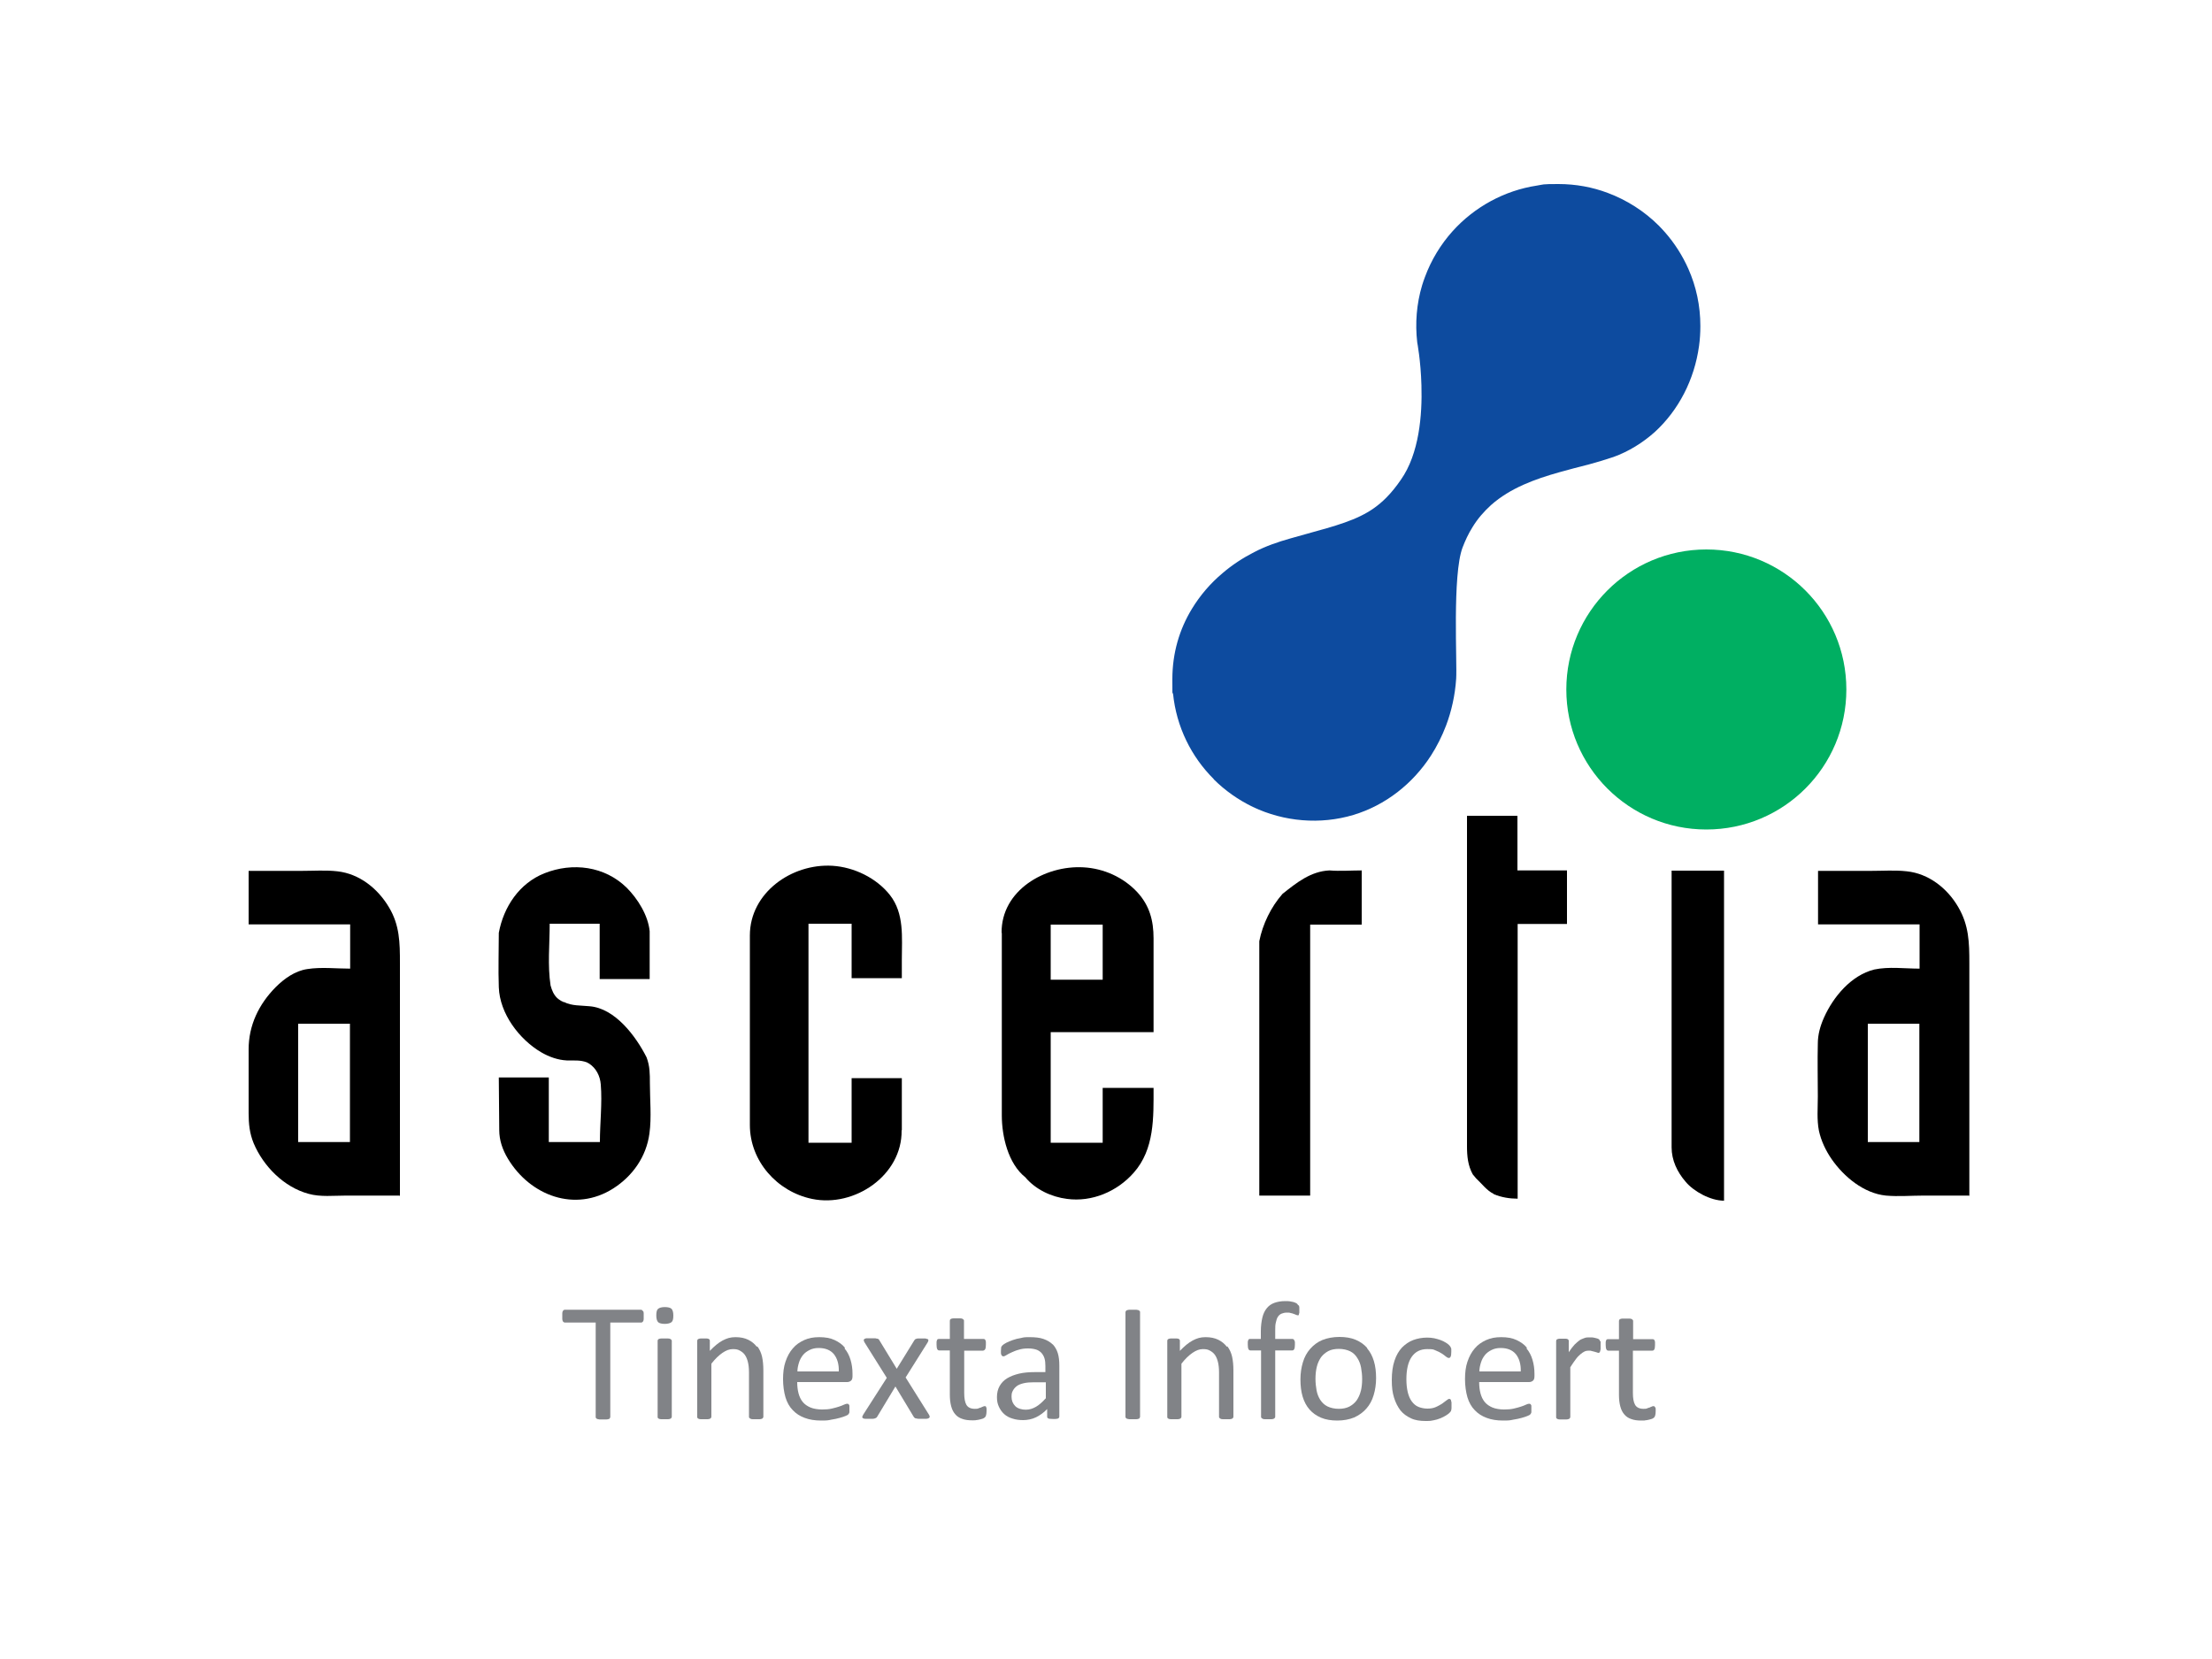
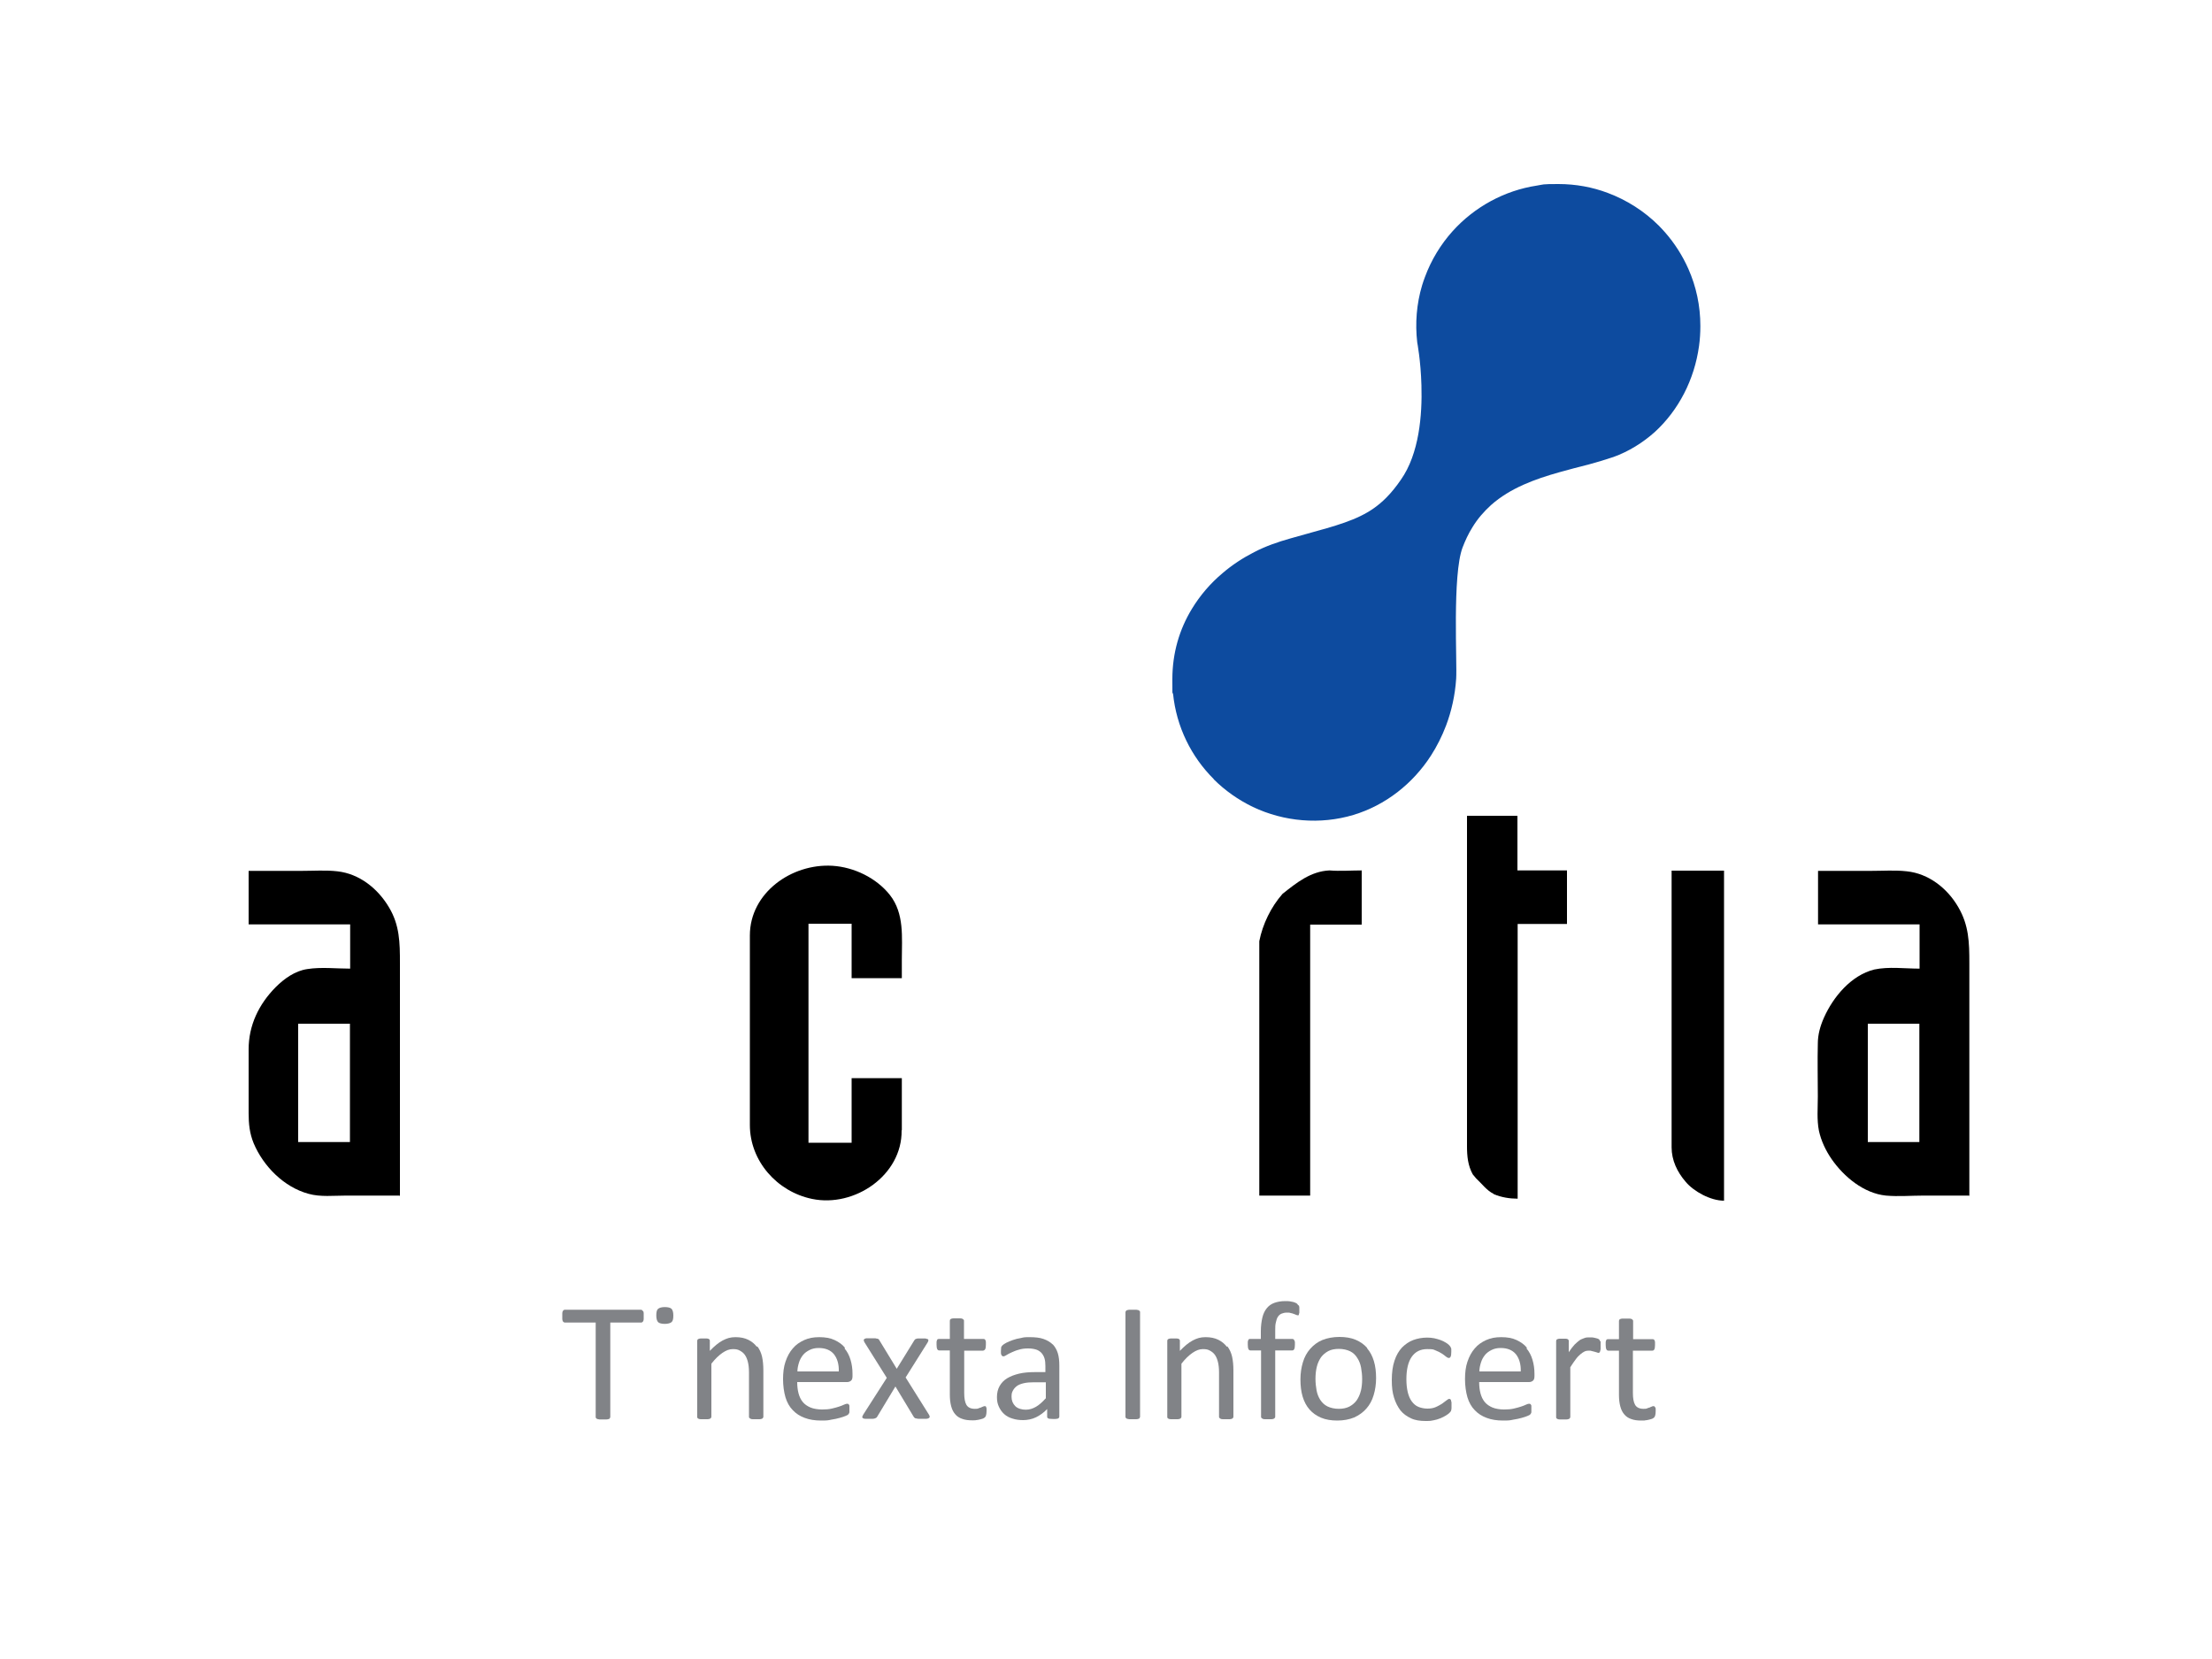
<svg xmlns="http://www.w3.org/2000/svg" id="Tavole" viewBox="0 0 1000 750">
  <defs>
    <style> .st0 { fill: #818387; } .st1 { fill: #00af62; } .st2 { fill-rule: evenodd; } .st3 { fill: #0d4b9f; } </style>
  </defs>
  <g id="ASC-with_tagline_color-_light_bg">
    <path class="st3" d="M548.6,352.2c5.2,5.2,11.2,9.4,17.8,12.6,14.1,6.7,30.5,8.1,45.5,3.6,14.5-4.4,26.8-14.1,35-26.8,2.7-4.2,5-8.8,6.8-13.5,2.5-6.6,4.1-13.8,4.6-21.2.5-7.3-1.8-47,2.9-59.4,1.2-3.1,2.6-6.2,4.5-9.2,2.3-3.8,5.2-7.1,8.4-10,8.7-7.7,19.8-11.7,30.8-14.8,4.5-1.3,9-2.4,13.6-3.6,3.7-1,7.3-2.1,10.9-3.3,6.9-2.5,13.2-6.4,18.7-11.3,10.7-9.8,17.9-23.6,20-38.9.4-2.9.6-5.9.6-9,0-9.2-1.9-17.9-5.4-25.8-2.7-6.1-6.3-11.7-10.6-16.6-.9-1-1.8-2-2.8-3-6.5-6.5-14.5-11.6-23.1-14.8-6.9-2.6-14.4-4-22.3-4s-6.5.2-9.7.7c-14.6,2.2-28.2,9.6-38.1,20.6-5.4,6-9.7,13.1-12.5,20.7-.5,1.3-.9,2.5-1.3,3.8-2.5,8.3-3.2,17.2-2.2,25.8,0,0,1.6,8.3,1.9,19.4.4,13.4-1,30.9-9.3,42.7-2,2.9-4.2,5.7-6.7,8.2-7.1,7.1-14.8,10.2-27.1,13.8-.7.2-1.4.4-2.2.6-4.1,1.2-8.7,2.4-13.9,3.9-5.7,1.6-11.2,3.5-16.4,6.2-5.1,2.6-10,5.8-14.3,9.5-5.5,4.6-10.2,10.1-13.9,16.2-5.6,9.2-8.8,19.9-8.8,31.7s.1,4.4.3,6.5c1.5,15.1,8.3,28.7,18.5,38.8h0Z" />
-     <path class="st1" d="M834.7,311.7c0,35-28.3,63.3-63.3,63.3s-63.3-28.4-63.3-63.3,28.3-63.3,63.3-63.3,63.3,28.3,63.3,63.3h0Z" />
-     <path class="st2" d="M271.2,417.6h-22.7c0,9.2-1,18.9.4,27.9.6,2.2,1.4,4.2,3.1,5.8l.3.2.2.2c.4.3.8.5,1.2.8.3.1.7.3,1,.5h.3c3.5,1.8,7.7,1.5,11.5,1.9,11.6.9,21,13.6,25.8,23.1,1.5,4,1.5,7.4,1.5,11.7,0,7.4.8,15.4-.2,22.7-1.4,10.5-7.6,19.3-16.4,24.9-17.2,10.9-37.5,3.3-47.6-13.5-2.4-4-3.9-8.3-3.9-12.9-.1-7.9-.1-15.9-.2-23.8h22.6v29.2h23.1c0-8.6,1.1-17.5.4-26-.3-3.9-2.1-7.4-5.3-9.5-.2-.1-.4-.2-.6-.3l-.3-.2c-3.1-1.2-6-.8-9.2-.9-4-.2-7.9-1.6-11.4-3.6-10.1-5.9-18.9-17.6-19.3-29.5-.3-8.2,0-16.4,0-24.6,2.2-11.8,9.3-22.4,20.6-26.9,12.8-5.1,27.3-3.2,37.2,6.5,5,5,9.7,12.5,10.4,19.7v.2c0,7.1,0,14.2,0,21.4h-22.6v-25h0Z" />
    <path class="st2" d="M407.6,511c.3,20.3-21.3,35-40.5,31-15.9-3.3-28.1-17.2-28.1-33.4v-85.7c0-19.3,18.9-32.6,37.3-31.5,9.8.6,19.9,5.5,26,13.2,6.6,8.4,5.4,19.2,5.4,29.2v8.4h-22.7v-24.6h-19.5v99h19.5v-29.2h22.7v23.5h0Z" />
-     <path class="st2" d="M475,442.9h23.5v-24.9h-23.5v24.9h0ZM452.8,421.7c-.2-19.2,19.6-30.6,37-29.6,9.2.5,18.1,4.5,24.4,11.3,5.5,6,7.3,12.8,7.3,20.8v42.4h-46.5v50h23.5v-24.8h23c0,13.3.5,27.7-9,38.4-7.5,8.5-18.9,13.3-30.1,11.8-7.1-.9-14.2-4.2-18.9-9.8-7.8-6.2-10.6-18.6-10.6-27.9v-82.5h0Z" />
    <path class="st2" d="M569.3,427c0-.5,0-1,0-1.5,1.5-7.7,5.3-15.5,10.5-21.4,6.3-5,12.7-10.2,21.2-10.6,4.8.4,9.8,0,14.6,0v24.5h-23.3v122.5h-23v-113.5h0Z" />
    <path class="st2" d="M708.5,417.7h-22.4v124.2c-3.6,0-7.3-.6-10.7-2l-.2-.2c-3.1-1.5-5.4-4.7-7.9-7-.5-.6-1-1.2-1.5-1.8-2.2-4-2.6-8.2-2.6-12.7v-149.4h22.8v24.7h22.4v24.2h0Z" />
    <path class="st2" d="M890.2,540.5h-20.6c-5.6,0-11.4.5-17,0-10-1-19-8.5-24.5-16.4-2.7-3.9-4.8-8.3-5.8-12.9-1-5-.5-10.4-.5-15.5,0-8-.2-16,0-23.9,0-4.1,1.1-8,2.8-11.8,4.2-9.4,12.3-19.1,22.7-21.7,6.6-1.4,13.8-.4,20.5-.4v-20h-45.9v-24.2h24.1c5.3,0,10.8-.4,16,.2,9.9,1,18.4,7.7,23.3,16.2,4.8,8.2,5,16,5,25.2v105.5h0ZM844.4,516.3h23.3v-53.5h-23.3v53.5h0Z" />
    <path class="st2" d="M779.3,542.8c-5.9,0-13.6-4.1-17.3-8.6-3.8-4.4-6.3-9.7-6.3-15.5v-125.1h23.7v149.3h0Z" />
    <path class="st2" d="M180.7,540.5h-24.3c-5.6,0-11.5.7-16.9-.8-11.1-3-20.4-12.4-24.8-22.8-1.9-4.6-2.3-8.9-2.3-13.8v-28.7c0-10.9,4.6-20.4,12.2-28.1,3.9-3.9,8.8-7.4,14.3-8.2,6.3-1,13-.2,19.4-.2v-20h-45.9v-24.2h24.1c5.3,0,10.8-.4,16,.2,10,1.1,18.3,7.8,23.3,16.2,4.9,8.1,5,16.1,5,25.2v105.5h0ZM134.8,516.3h23.4v-53.5h-23.4v53.5h0Z" />
  </g>
  <g>
    <path class="st0" d="M290.7,592.8c-.1-.2-.3-.4-.4-.5-.2-.1-.3-.2-.6-.2h-34.3c-.2,0-.4,0-.6.2-.2.1-.3.3-.4.5-.1.2-.2.5-.2.9,0,.4,0,.8,0,1.3s0,.9,0,1.3c0,.4.1.6.2.9.1.2.2.4.4.5.2.1.3.2.6.2h13.9v42.7c0,.2,0,.4.2.5.1.2.3.3.5.4.3,0,.6.2,1,.2.4,0,1,0,1.6,0s1.2,0,1.6,0c.4,0,.8-.1,1-.2.3,0,.4-.2.5-.4.1-.2.2-.3.2-.5v-42.7h13.9c.2,0,.4,0,.6-.2.2-.1.3-.3.4-.5.1-.2.2-.5.2-.9,0-.4,0-.8,0-1.3s0-.9,0-1.3c0-.4-.1-.7-.2-.9Z" />
-     <path class="st0" d="M303,605.3c-.2-.1-.5-.2-1-.2-.4,0-.9,0-1.6,0s-1.1,0-1.5,0c-.4,0-.7.1-1,.2-.2.1-.4.2-.5.4,0,.2-.1.3-.1.5v34.3c0,.2,0,.4.1.5,0,.1.3.3.5.4.2.1.6.2,1,.2.4,0,.9,0,1.5,0s1.2,0,1.6,0c.4,0,.7-.1,1-.2s.4-.2.5-.4c.1-.1.2-.3.2-.5v-34.3c0-.2,0-.3-.2-.5-.1-.2-.3-.3-.5-.4Z" />
    <path class="st0" d="M300.6,590.9c-1.5,0-2.5.3-3.1.8-.6.5-.8,1.5-.8,3s.3,2.4.8,3c.5.5,1.6.8,3,.8s2.5-.3,3.1-.8c.6-.5.8-1.5.8-3s-.3-2.4-.8-3c-.5-.5-1.6-.8-3-.8Z" />
    <path class="st0" d="M342.1,608.8c-1-1.3-2.2-2.3-3.8-3.1-1.6-.8-3.5-1.2-5.8-1.2s-3.9.5-5.8,1.5c-1.9,1-3.8,2.6-5.8,4.7v-4.5c0-.2,0-.4-.1-.5,0-.1-.2-.3-.4-.4-.2-.1-.5-.2-.9-.2-.4,0-.8,0-1.4,0s-1.1,0-1.4,0c-.4,0-.6.1-.9.2s-.4.2-.5.4c0,.1-.1.3-.1.5v34.3c0,.2,0,.4.1.5,0,.1.3.3.5.4.2.1.6.2,1,.2.4,0,.9,0,1.5,0s1.2,0,1.6,0c.4,0,.7-.1,1-.2s.4-.2.5-.4c.1-.1.2-.3.2-.5v-24c1.7-2.2,3.4-3.8,5-4.9,1.6-1.1,3.1-1.7,4.7-1.7s2.3.2,3.2.7c.9.5,1.7,1.1,2.3,2,.6.9,1,1.9,1.3,3.1.3,1.2.5,2.8.5,4.7v20.1c0,.2,0,.4.2.5.1.1.3.3.5.4s.5.2,1,.2c.4,0,.9,0,1.6,0s1.1,0,1.5,0c.4,0,.7-.1,1-.2s.4-.2.5-.4c.1-.1.2-.3.2-.5v-20.9c0-2.4-.2-4.5-.6-6.3-.4-1.7-1.1-3.3-2.1-4.6Z" />
    <path class="st0" d="M382,609.3c-1.2-1.5-2.8-2.6-4.7-3.5-1.9-.9-4.2-1.3-6.9-1.3s-4.8.4-6.8,1.3c-2,.9-3.8,2.1-5.2,3.8-1.4,1.6-2.5,3.6-3.3,6-.8,2.3-1.1,5-1.1,7.9s.4,5.8,1.1,8.2c.7,2.3,1.8,4.3,3.3,5.8,1.4,1.5,3.2,2.7,5.4,3.5,2.1.8,4.6,1.2,7.4,1.2s3.2-.1,4.6-.4c1.4-.2,2.7-.5,3.8-.8,1.1-.3,2-.6,2.7-.9.7-.3,1.1-.5,1.2-.7s.3-.3.3-.4c0-.2.2-.3.2-.5s0-.4,0-.6c0-.2,0-.5,0-.9s0-.8,0-1.2c0-.3,0-.6-.2-.7,0-.2-.2-.3-.3-.4-.1,0-.3-.1-.5-.1-.3,0-.8.1-1.4.4-.6.3-1.4.6-2.3.9-.9.3-2,.6-3.3.9s-2.7.4-4.4.4-3.8-.3-5.2-.9c-1.4-.6-2.6-1.4-3.5-2.5-.9-1.1-1.5-2.4-1.9-3.9s-.6-3.2-.6-5.1h22.6c.6,0,1.2-.2,1.7-.6s.7-1.1.7-2.1v-1.1c0-2.2-.3-4.3-.9-6.3-.6-2-1.5-3.7-2.7-5.1ZM360.5,620c0-1.4.3-2.7.7-4,.4-1.3,1-2.4,1.8-3.4.8-1,1.8-1.7,3-2.3,1.2-.6,2.5-.9,4.1-.9,3,0,5.3.9,6.9,2.8,1.5,1.9,2.3,4.5,2.2,7.8h-18.7Z" />
    <path class="st0" d="M409.3,622.9l10-15.9c.2-.4.4-.7.4-1,0-.3,0-.5-.3-.6-.2-.1-.6-.2-1-.3-.5,0-1.1,0-1.8,0s-1.2,0-1.6,0c-.4,0-.7.1-.9.2-.2,0-.4.2-.5.3s-.2.3-.3.4l-7.9,12.8-7.8-12.8c-.1-.2-.2-.3-.3-.5-.1-.1-.3-.2-.6-.3-.3,0-.6-.1-1-.2-.4,0-1,0-1.8,0s-1.5,0-2,0c-.5,0-.9.2-1.1.3-.2.2-.4.4-.3.6,0,.2.1.5.3.9l10.1,16.1-10.7,16.7c-.2.4-.3.7-.4.9,0,.2,0,.4.3.6.2.2.6.3,1,.3.5,0,1.1,0,1.8,0s1.3,0,1.7,0c.4,0,.8-.1,1-.2s.5-.2.6-.3.3-.3.4-.5l8.2-13.6,8.2,13.6c.1.2.2.3.4.5.1.1.3.3.6.3s.6.2,1.1.2c.4,0,1,0,1.8,0s1.4,0,1.9,0c.5,0,.9-.2,1.1-.3.2-.2.4-.3.4-.6s-.1-.5-.3-.9l-10.6-16.9Z" />
    <path class="st0" d="M444.5,610.5c.4,0,.7-.2.9-.6.2-.4.3-1.1.3-2s0-.9,0-1.2c0-.3-.1-.6-.2-.8-.1-.2-.2-.4-.4-.5-.2,0-.3-.1-.5-.1h-8.8v-8.2c0-.2,0-.3-.2-.5-.1-.2-.3-.3-.5-.4s-.5-.2-1-.2c-.4,0-.9,0-1.6,0s-1.1,0-1.5,0c-.4,0-.7.1-1,.2-.2.1-.4.2-.5.4,0,.2-.1.3-.1.5v8.2h-4.8c-.2,0-.4,0-.6.1-.2,0-.3.2-.4.5-.1.2-.2.5-.2.8,0,.3,0,.7,0,1.2,0,.9.1,1.6.3,2,.2.4.5.6.9.6h4.8v20c0,2,.2,3.7.6,5.2.4,1.5,1,2.7,1.8,3.6.8,1,1.9,1.7,3.1,2.1,1.3.5,2.8.7,4.6.7s1.2,0,1.8-.1c.6,0,1.1-.2,1.7-.3.5-.1,1-.3,1.4-.4.4-.2.7-.4.9-.6s.4-.5.5-1c.1-.4.2-1,.2-1.8s0-.8,0-1.1c0-.3-.1-.5-.2-.7,0-.2-.2-.3-.3-.4-.1,0-.2,0-.4,0-.2,0-.4,0-.7.2-.3.1-.6.2-.9.4-.4.1-.8.2-1.2.4s-1,.2-1.6.2c-1.8,0-3.1-.6-3.8-1.8-.7-1.2-1-3-1-5.4v-19.1h8.8Z" />
    <path class="st0" d="M475.9,607.8c-1.1-1.1-2.5-1.9-4.2-2.5-1.7-.6-3.8-.8-6.3-.8s-2.6.1-3.9.4c-1.3.2-2.5.5-3.6.9-1.1.4-2.1.8-2.9,1.2-.8.4-1.4.8-1.8,1.2-.3.3-.6.7-.6,1,0,.4-.1.9-.1,1.5s0,.7,0,1c0,.3.1.6.2.8.1.2.2.4.4.5.2.1.3.2.5.2.3,0,.8-.2,1.4-.6.6-.4,1.4-.8,2.3-1.2.9-.4,2-.9,3.2-1.2,1.2-.4,2.6-.6,4.2-.6s2.7.2,3.7.5,1.8.9,2.4,1.5c.6.7,1.1,1.5,1.4,2.5.3,1,.4,2.2.4,3.5v2.7h-4.7c-2.7,0-5.1.2-7.2.7-2.1.5-3.9,1.2-5.4,2.1-1.5.9-2.6,2.1-3.4,3.5-.8,1.4-1.2,3.1-1.2,5s.3,3.1.9,4.4,1.4,2.4,2.4,3.3c1,.9,2.3,1.6,3.7,2,1.5.5,3.1.7,4.9.7s4-.4,5.8-1.3c1.8-.9,3.5-2.1,5-3.7v3.4c0,.3,0,.5.3.7.2.2.5.3.9.3.4,0,.9.1,1.6.1s1.2,0,1.6-.1c.4,0,.6-.2.8-.3.2-.2.3-.4.3-.7v-23.1c0-2.1-.2-4-.7-5.6-.5-1.6-1.3-2.9-2.3-4ZM472.7,632.2c-1.5,1.7-3,3-4.4,3.8s-2.9,1.3-4.6,1.3-3.6-.5-4.7-1.6c-1.1-1.1-1.7-2.5-1.7-4.2s.2-2,.6-2.8c.4-.8,1-1.5,1.8-2.1s1.9-1,3.2-1.3c1.3-.3,2.8-.4,4.5-.4h5.4v7.3Z" />
    <path class="st0" d="M514.7,592.3c-.3,0-.6-.2-1-.2-.4,0-.9,0-1.6,0s-1.1,0-1.5,0c-.4,0-.8.1-1,.2-.3,0-.5.2-.6.4s-.2.3-.2.5v47.3c0,.2,0,.4.2.5.1.2.3.3.5.4.3,0,.6.2,1,.2.4,0,1,0,1.6,0s1.2,0,1.6,0c.4,0,.8-.1,1-.2.3,0,.4-.2.5-.4.1-.2.2-.3.2-.5v-47.3c0-.2,0-.4-.2-.5-.1-.2-.3-.3-.5-.4Z" />
    <path class="st0" d="M554.6,608.8c-1-1.3-2.2-2.3-3.8-3.1-1.6-.8-3.5-1.2-5.8-1.2s-3.9.5-5.8,1.5c-1.9,1-3.8,2.6-5.8,4.7v-4.5c0-.2,0-.4-.1-.5,0-.1-.2-.3-.4-.4-.2-.1-.5-.2-.9-.2-.4,0-.8,0-1.4,0s-1.1,0-1.4,0c-.4,0-.6.1-.9.2s-.4.2-.5.4c0,.1-.1.3-.1.5v34.3c0,.2,0,.4.1.5,0,.1.3.3.5.4.2.1.6.2,1,.2.4,0,.9,0,1.5,0s1.2,0,1.6,0c.4,0,.7-.1,1-.2s.4-.2.5-.4c.1-.1.2-.3.2-.5v-24c1.7-2.2,3.4-3.8,5-4.9,1.6-1.1,3.1-1.7,4.7-1.7s2.3.2,3.2.7c.9.5,1.7,1.1,2.3,2,.6.9,1,1.9,1.3,3.1.3,1.2.5,2.8.5,4.7v20.1c0,.2,0,.4.2.5.1.1.3.3.5.4s.5.2,1,.2c.4,0,.9,0,1.6,0s1.1,0,1.5,0c.4,0,.7-.1,1-.2s.4-.2.5-.4c.1-.1.2-.3.2-.5v-20.9c0-2.4-.2-4.5-.6-6.3-.4-1.7-1.1-3.3-2.1-4.6Z" />
    <path class="st0" d="M586.8,590c-.1-.2-.2-.4-.4-.6s-.5-.3-.9-.5-1.1-.4-1.9-.5c-.8-.2-1.7-.2-2.6-.2-1.9,0-3.5.3-4.9.8-1.4.5-2.5,1.3-3.4,2.4-.9,1.1-1.6,2.5-2,4.2-.4,1.7-.7,3.8-.7,6.2v3.5h-4.8c-.2,0-.4,0-.5.1-.2,0-.3.2-.4.5-.1.2-.2.5-.2.8,0,.3,0,.7,0,1.2,0,.9.1,1.6.3,2,.2.4.5.6.9.6h4.8v30c0,.2,0,.4.2.5.1.1.3.3.5.4.2.1.6.2,1,.2.4,0,.9,0,1.5,0s1.1,0,1.5,0c.4,0,.7-.1,1-.2.2-.1.4-.2.5-.4.1-.1.2-.3.2-.5v-30h7.7c.4,0,.7-.2.9-.6.2-.4.3-1.1.3-2s0-.9,0-1.2c0-.3-.2-.6-.3-.8-.1-.2-.2-.4-.4-.5-.1,0-.3-.1-.5-.1h-7.7v-3.7c0-1.5,0-2.7.3-3.8.2-1,.5-1.9.9-2.5.4-.6.9-1.1,1.6-1.4.7-.3,1.5-.5,2.4-.5s1.3,0,1.8.2c.5.1,1,.2,1.4.4.4.1.7.3,1,.4s.5.2.7.2.3,0,.4,0c.1,0,.2-.2.2-.4,0-.2.1-.4.2-.7,0-.3,0-.7,0-1.2s0-.9,0-1.2-.1-.6-.2-.9Z" />
    <path class="st0" d="M618.1,609.4c-1.4-1.6-3.1-2.8-5.2-3.7s-4.6-1.3-7.4-1.3-5.5.5-7.7,1.4c-2.2.9-4,2.3-5.5,4-1.5,1.7-2.6,3.7-3.3,6.1-.7,2.3-1.1,4.9-1.1,7.7s.3,5.5,1,7.8,1.7,4.2,3.1,5.8c1.4,1.6,3.1,2.8,5.2,3.7s4.6,1.3,7.4,1.3,5.4-.5,7.6-1.4c2.2-1,4-2.3,5.5-4,1.5-1.7,2.6-3.7,3.3-6.1.7-2.3,1.1-4.9,1.1-7.7s-.3-5.4-1-7.7c-.7-2.3-1.7-4.2-3.1-5.8ZM615.2,628.8c-.4,1.7-1.1,3.1-1.9,4.3-.9,1.2-2,2.1-3.3,2.8-1.4.7-3,1-4.8,1s-3.7-.4-5.1-1.1-2.4-1.7-3.2-2.9c-.8-1.2-1.4-2.7-1.7-4.3-.3-1.7-.5-3.4-.5-5.3s.2-3.8.6-5.4c.4-1.7,1.1-3.1,1.9-4.3.9-1.2,2-2.1,3.3-2.8,1.3-.7,3-1,4.8-1s3.7.4,5.1,1.1,2.4,1.7,3.2,3c.8,1.2,1.4,2.7,1.7,4.3.3,1.7.5,3.4.5,5.3s-.2,3.8-.6,5.4Z" />
    <path class="st0" d="M656,633.1c0-.2-.2-.4-.3-.5-.1-.1-.3-.2-.5-.2-.3,0-.7.2-1.3.7-.5.4-1.2.9-2,1.5-.8.5-1.7,1-2.8,1.5-1.1.5-2.4.7-3.8.7s-2.9-.3-4.1-.8c-1.2-.5-2.2-1.4-3-2.5-.8-1.1-1.4-2.5-1.8-4.2-.4-1.7-.6-3.6-.6-5.8,0-4.4.8-7.8,2.4-10.1,1.6-2.3,3.9-3.5,7-3.5s2.7.2,3.8.6c1.1.4,2,.9,2.8,1.4.8.5,1.4,1,1.9,1.4s.9.6,1.3.6.6-.2.8-.6c.2-.4.3-1.1.3-2.1s0-.8,0-1.1c0-.3,0-.6-.2-.8,0-.2-.2-.5-.3-.6-.1-.2-.3-.4-.6-.7s-.8-.7-1.5-1.1c-.7-.4-1.4-.8-2.3-1.1-.9-.3-1.8-.6-2.8-.8-1-.2-2.1-.3-3.2-.3-2.3,0-4.4.4-6.3,1.1-1.9.7-3.6,1.9-5.1,3.4-1.4,1.5-2.6,3.5-3.4,6-.8,2.4-1.2,5.3-1.2,8.7s.3,5.6,1,7.9c.7,2.3,1.7,4.2,2.9,5.8,1.3,1.6,2.9,2.7,4.8,3.6s4.1,1.2,6.6,1.2,2.3-.1,3.5-.3c1.1-.2,2.2-.5,3.1-.9,1-.4,1.8-.8,2.6-1.3.8-.5,1.3-.9,1.6-1.2s.5-.6.6-.7c0-.2.2-.4.2-.6,0-.2.1-.5.1-.8,0-.3,0-.7,0-1.1s0-.9,0-1.3c0-.4-.1-.7-.2-.9Z" />
    <path class="st0" d="M690.3,609.3c-1.2-1.5-2.8-2.6-4.7-3.5-1.9-.9-4.2-1.3-6.9-1.3s-4.8.4-6.8,1.3c-2,.9-3.8,2.1-5.2,3.8-1.4,1.6-2.5,3.6-3.3,6-.8,2.3-1.1,5-1.1,7.9s.4,5.8,1.1,8.2c.7,2.3,1.8,4.3,3.3,5.8,1.4,1.5,3.2,2.7,5.4,3.5,2.1.8,4.6,1.2,7.4,1.2s3.2-.1,4.6-.4c1.4-.2,2.7-.5,3.8-.8,1.1-.3,2-.6,2.7-.9.7-.3,1.1-.5,1.2-.7s.3-.3.3-.4c0-.2.2-.3.2-.5s0-.4,0-.6c0-.2,0-.5,0-.9s0-.8,0-1.2c0-.3,0-.6-.2-.7,0-.2-.2-.3-.3-.4-.1,0-.3-.1-.5-.1-.3,0-.8.1-1.4.4-.6.3-1.4.6-2.3.9-.9.3-2,.6-3.3.9s-2.7.4-4.4.4-3.8-.3-5.2-.9c-1.4-.6-2.6-1.4-3.5-2.5-.9-1.1-1.5-2.4-1.9-3.9s-.6-3.2-.6-5.1h22.6c.6,0,1.2-.2,1.7-.6s.7-1.1.7-2.1v-1.1c0-2.2-.3-4.3-.9-6.3-.6-2-1.5-3.7-2.7-5.1ZM668.8,620c0-1.4.3-2.7.7-4,.4-1.3,1-2.4,1.8-3.4.8-1,1.8-1.7,3-2.3,1.2-.6,2.5-.9,4.1-.9,3,0,5.3.9,6.9,2.8,1.5,1.9,2.3,4.5,2.2,7.8h-18.7Z" />
    <path class="st0" d="M723.3,606.3c0-.2,0-.3-.1-.4,0-.1-.2-.2-.3-.4-.2-.1-.4-.3-.8-.4-.4-.1-.8-.2-1.2-.3-.5-.1-.9-.2-1.3-.2s-.8,0-1.1,0c-.7,0-1.5,0-2.2.3s-1.5.5-2.2,1c-.7.5-1.5,1.2-2.3,2-.8.9-1.7,2-2.6,3.4v-5c0-.2,0-.4-.1-.5,0-.1-.2-.3-.4-.4-.2-.1-.5-.2-.9-.2-.4,0-.8,0-1.4,0s-1.1,0-1.4,0c-.4,0-.6.1-.9.2s-.4.2-.5.4c0,.1-.1.3-.1.5v34.3c0,.2,0,.4.1.5,0,.1.3.3.5.4.2.1.6.2,1,.2.4,0,.9,0,1.5,0s1.2,0,1.6,0c.4,0,.7-.1,1-.2s.4-.2.5-.4c.1-.1.2-.3.2-.5v-22.5c.9-1.4,1.7-2.6,2.4-3.5.7-1,1.4-1.7,2.1-2.3.7-.6,1.3-1,1.9-1.3.6-.3,1.2-.4,1.9-.4s1,0,1.5.2c.5.1.9.2,1.2.3.4.1.7.2,1,.3.3.1.5.2.7.2s.4,0,.5-.2.2-.3.3-.5c0-.2.1-.5.2-.9,0-.4,0-.9,0-1.4s0-1,0-1.4c0-.3,0-.6,0-.8Z" />
    <path class="st0" d="M748.1,636.1c0-.2-.2-.3-.3-.4-.1,0-.2,0-.4,0-.2,0-.4,0-.7.2-.3.1-.6.2-.9.4-.4.1-.8.2-1.2.4s-1,.2-1.6.2c-1.8,0-3.1-.6-3.8-1.8-.7-1.2-1-3-1-5.4v-19.1h8.8c.4,0,.7-.2.9-.6.2-.4.3-1.1.3-2s0-.9,0-1.2c0-.3-.1-.6-.2-.8-.1-.2-.2-.4-.4-.5-.2,0-.3-.1-.5-.1h-8.8v-8.2c0-.2,0-.3-.2-.5-.1-.2-.3-.3-.5-.4s-.5-.2-1-.2c-.4,0-.9,0-1.6,0s-1.1,0-1.5,0c-.4,0-.7.1-1,.2-.2.1-.4.2-.5.4,0,.2-.1.3-.1.5v8.2h-4.8c-.2,0-.4,0-.6.1-.2,0-.3.2-.4.5-.1.2-.2.5-.2.8,0,.3,0,.7,0,1.2,0,.9.1,1.6.3,2,.2.4.5.6.9.6h4.8v20c0,2,.2,3.7.6,5.2.4,1.5,1,2.7,1.8,3.6.8,1,1.9,1.7,3.1,2.1,1.3.5,2.8.7,4.6.7s1.2,0,1.8-.1c.6,0,1.1-.2,1.7-.3.5-.1,1-.3,1.4-.4.4-.2.7-.4.9-.6s.4-.5.5-1c.1-.4.2-1,.2-1.8s0-.8,0-1.1c0-.3-.1-.5-.2-.7Z" />
  </g>
</svg>